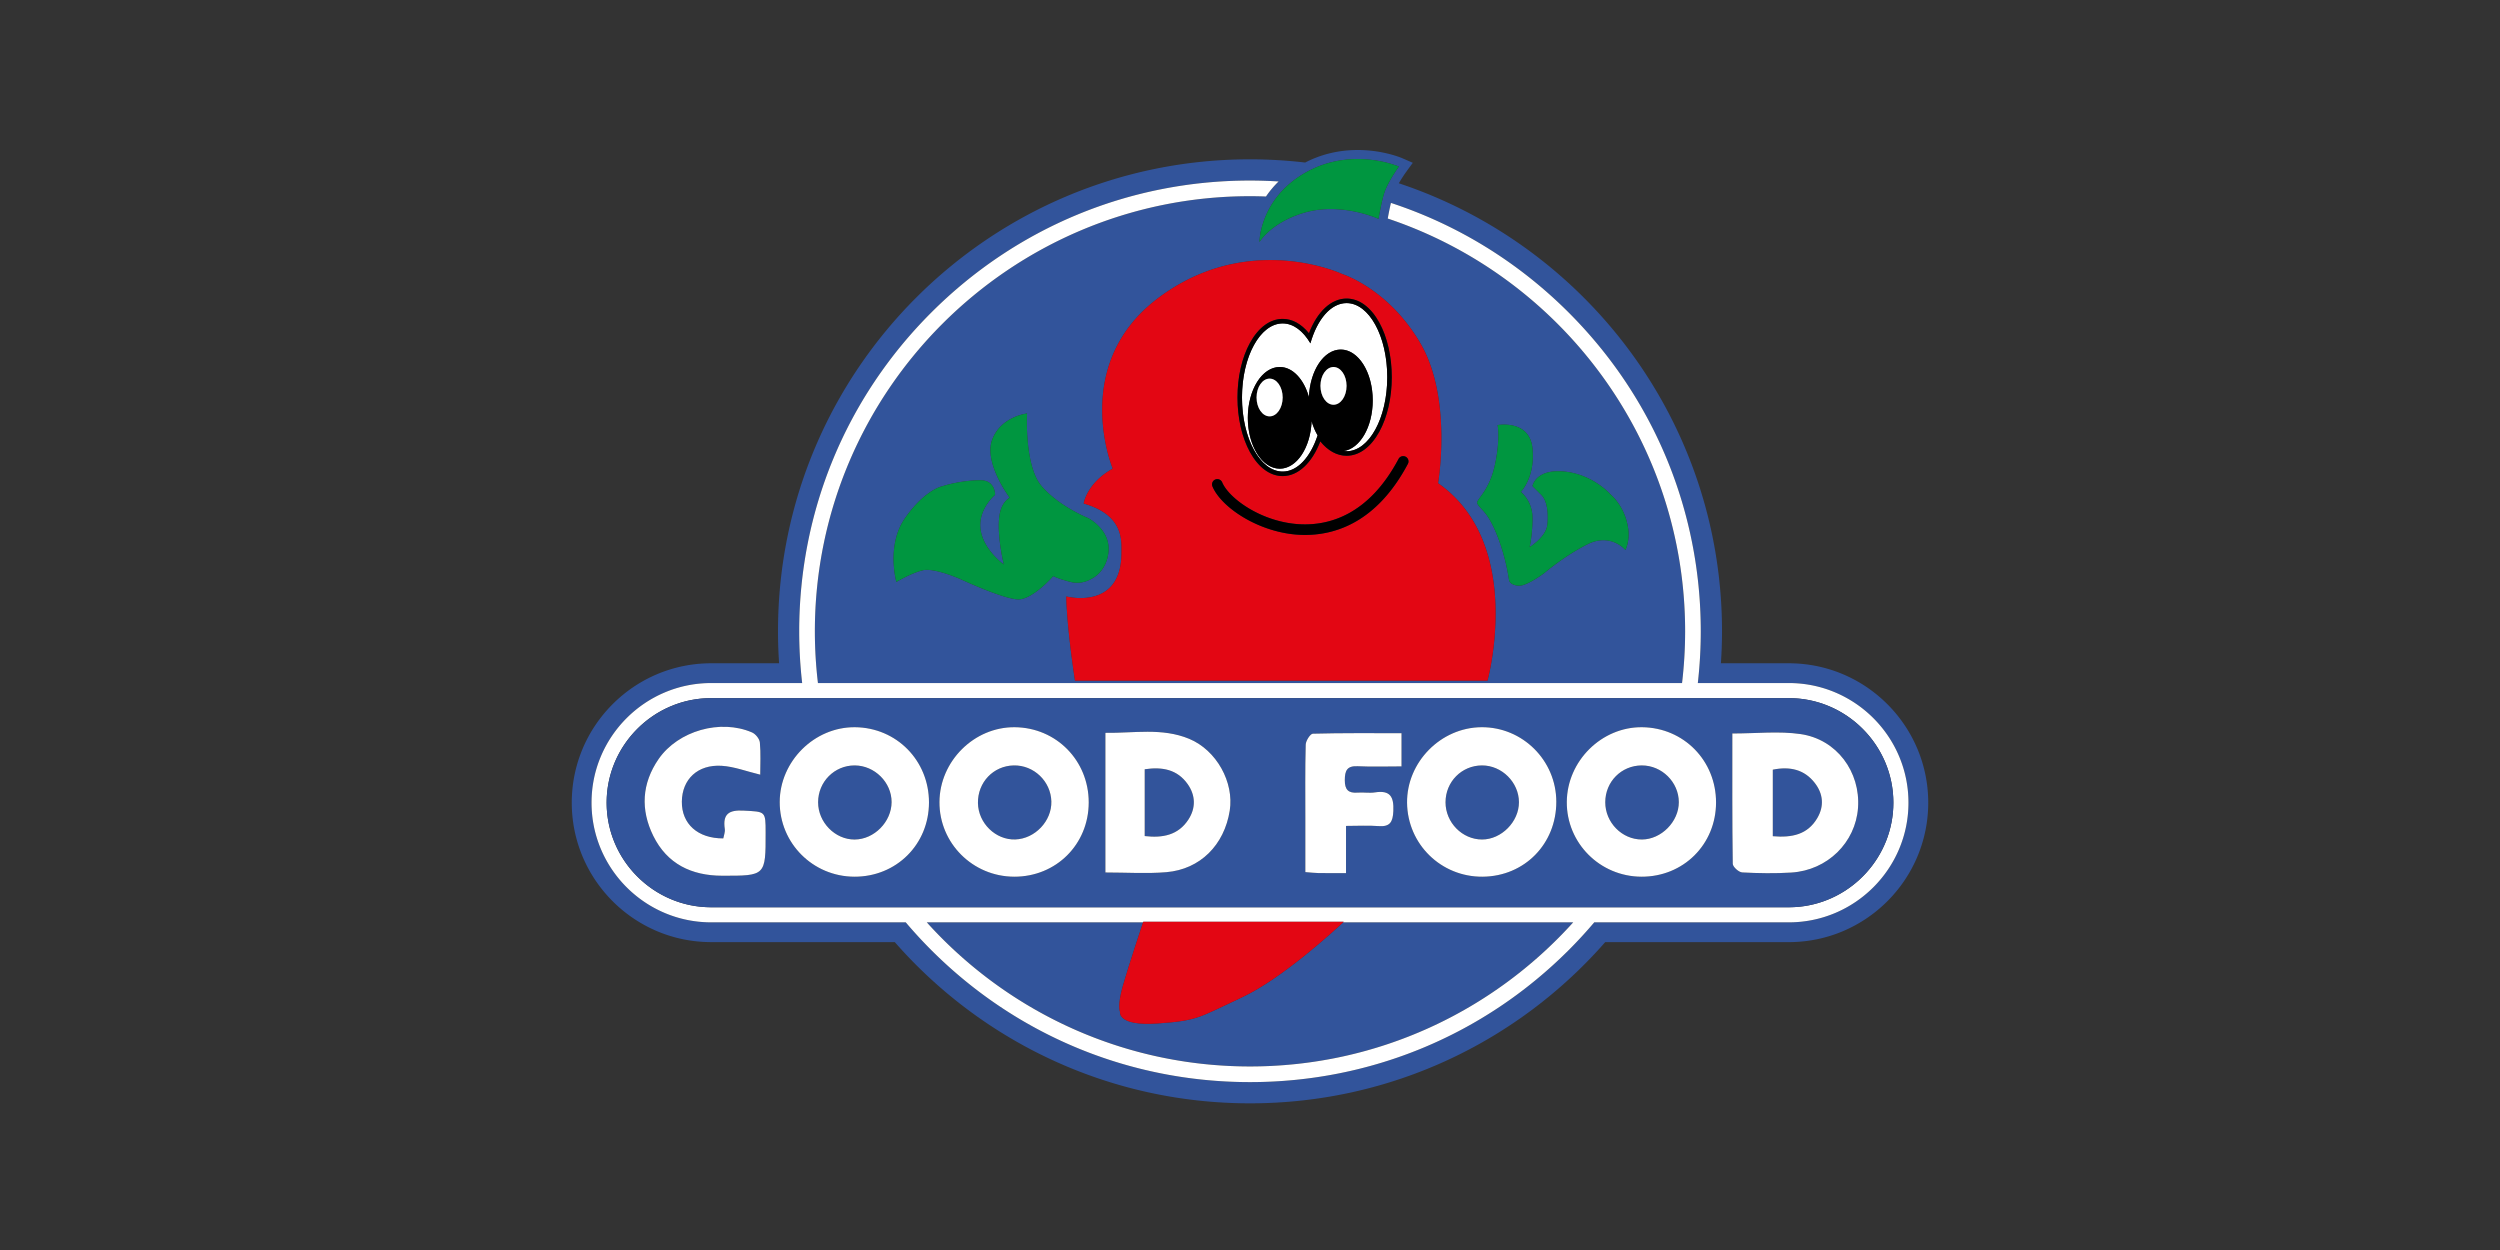
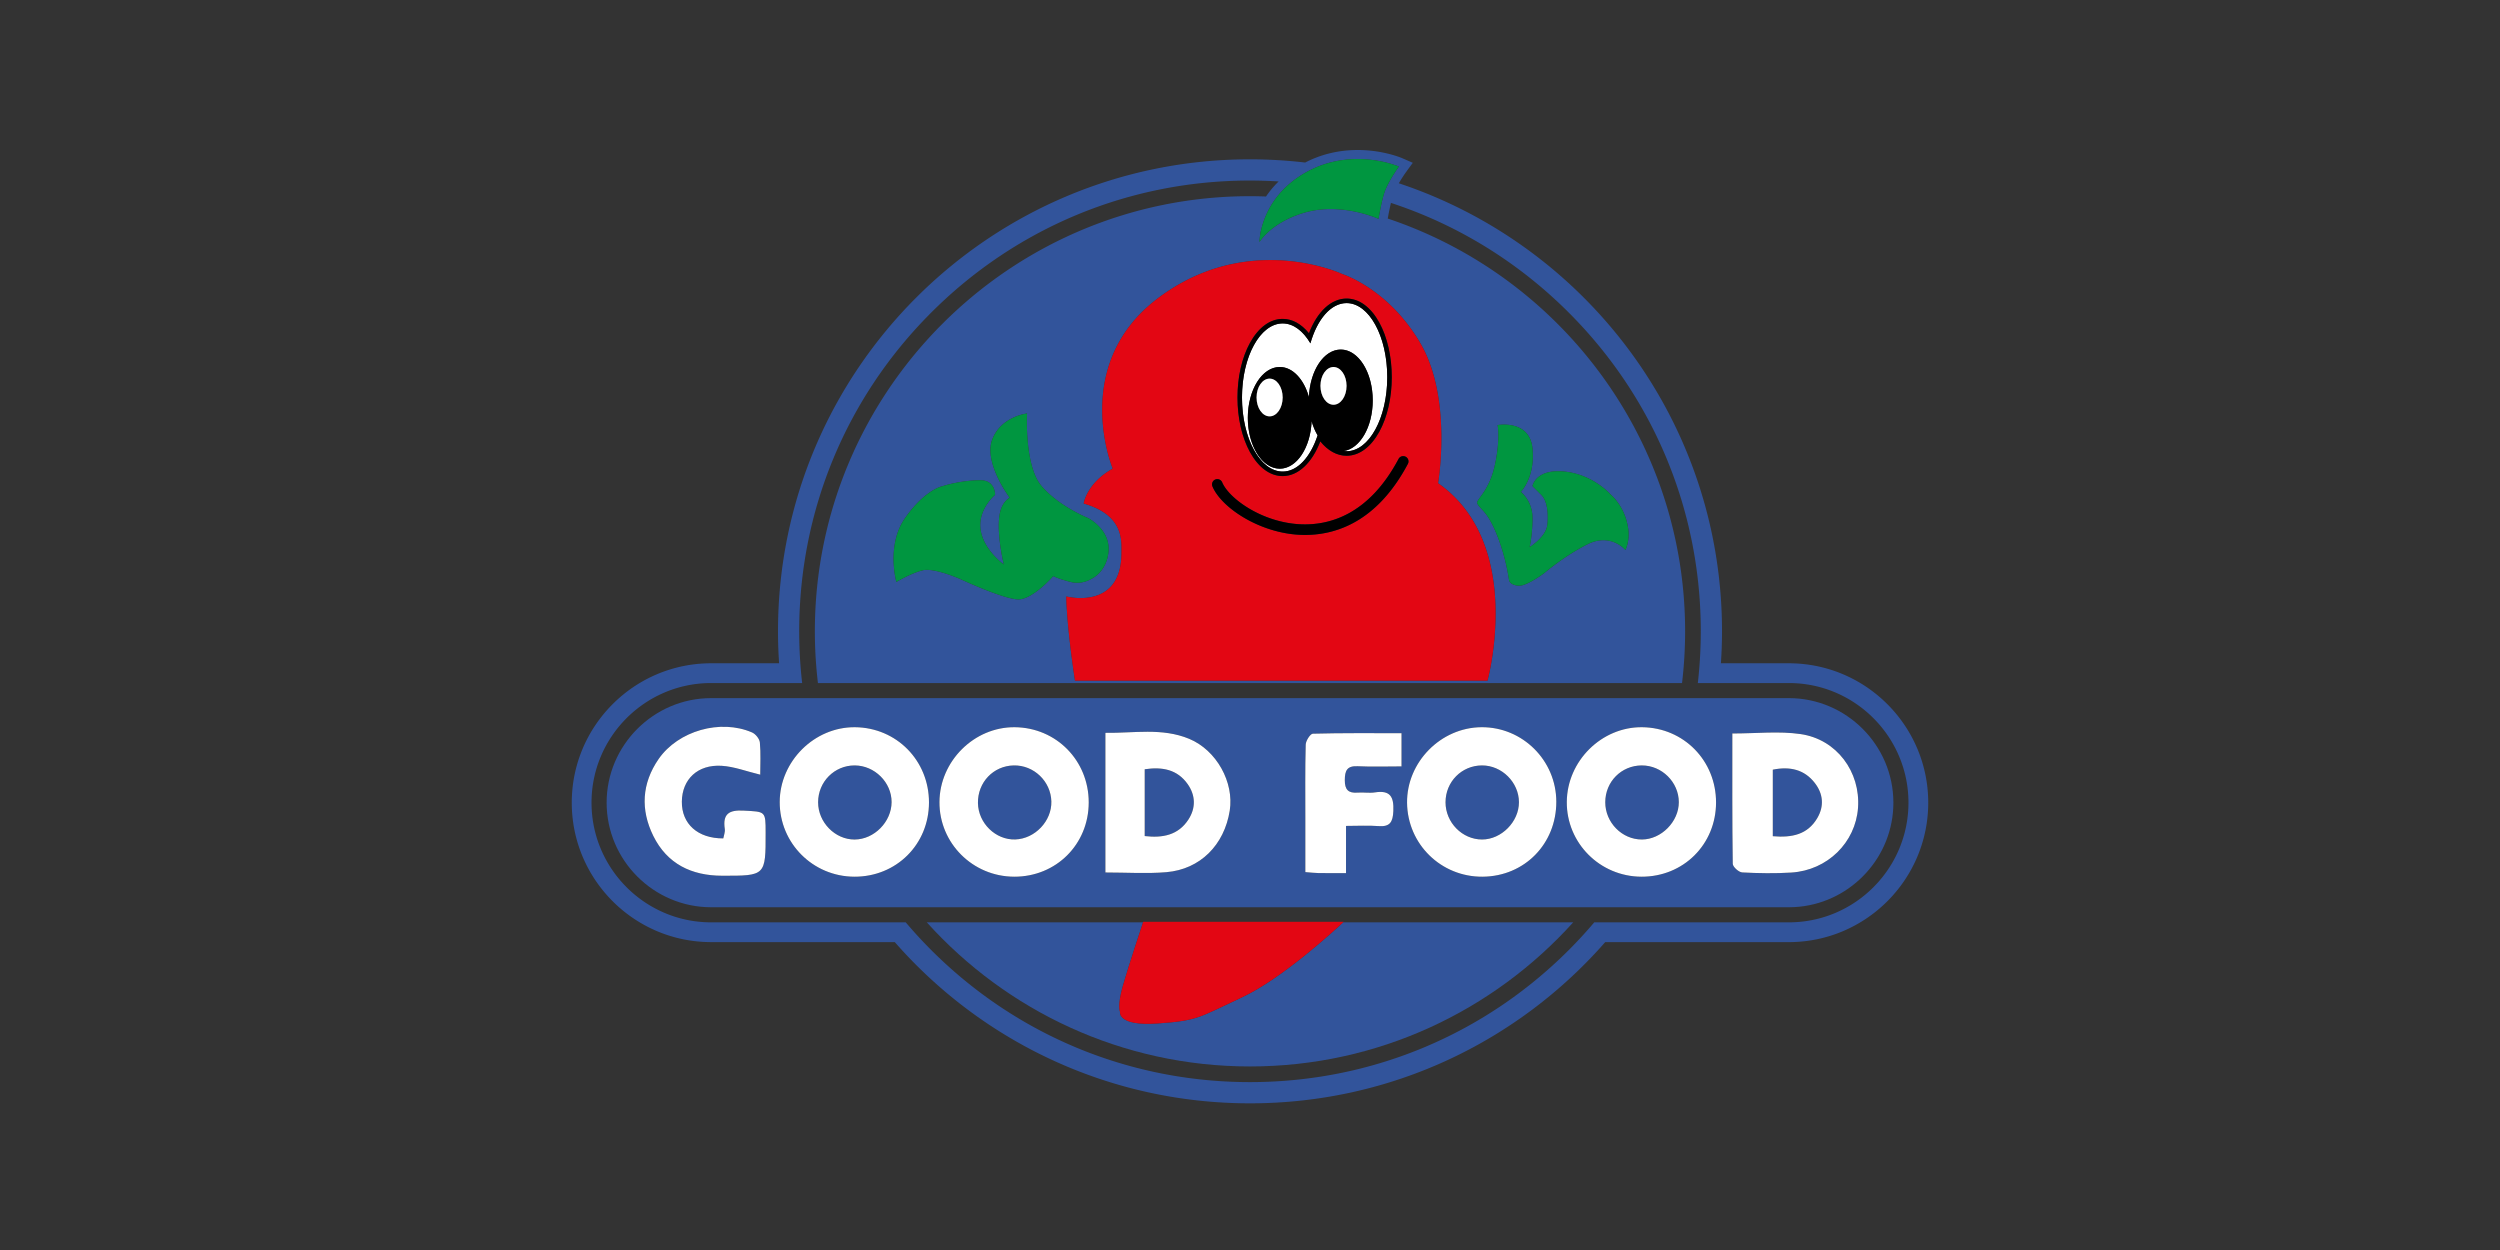
<svg xmlns="http://www.w3.org/2000/svg" viewBox="0 0 300 150">
  <rect x="0" y="0" width="300" height="150" fill="#333333" stroke="none" />
  <path fill="#32549B" d="M214.657 79.593h-8.148c.084-1.268.132-2.546.132-3.835 0-25.04-16.251-46.283-38.781-53.764.342-.59.701-1.119.881-1.367l.793-1.091-1.235-.541c-.093-.04-2.31-.995-5.377-.995-2.25 0-4.369.506-6.305 1.505a57.21 57.21 0 00-6.617-.387c-31.282 0-56.64 25.359-56.64 56.64 0 1.29.047 2.567.131 3.835h-8.148c-9.226 0-16.731 7.505-16.731 16.73s7.505 16.73 16.73 16.73h22.032C117.756 124.91 133.003 132.4 150 132.4s32.244-7.49 42.626-19.345h22.031c9.226 0 16.731-7.505 16.731-16.73s-7.505-16.731-16.73-16.731zM156.71 20.686c2.182-1.227 4.364-1.6 6.212-1.6 2.875 0 4.942.903 4.942.903s-1.289 1.774-1.743 3.137c-.349 1.046-.697 3.137-.697 3.137s-2.55-1.176-5.735-1.176a11.3 11.3 0 00-3.328.48c-3.9 1.199-5.228 3.485-5.228 3.485s0-5.229 5.577-8.366zm21.785 60.998H129c-1.046-6.971-1.046-10.108-1.046-10.108s6.622 1.742 6.622-5.229c0-1.394.349-4.53-4.53-5.925 0 0 .348-2.44 3.485-4.183 0 0-5.229-12.548 5.577-20.565 3.767-2.795 7.575-3.979 10.94-4.337.374-.04.744-.07 1.107-.09 5.726-.322 9.912 1.639 9.912 1.639s5.577 1.742 9.41 8.365c3.835 6.623 2.092 16.731 2.092 16.731 10.457 7.32 5.926 23.702 5.926 23.702zm1.22-30.673s3.834-.697 4.182 2.788c.349 3.486-1.394 5.229-1.394 5.229s1.394 1.045 1.394 3.137c0 2.09-.348 3.485-.348 3.485s1.742-1.046 2.091-2.44c.084-.338.349-2.788-.697-3.834l-1.046-1.045s.349-2.092 3.834-1.743 5.577 2.788 5.577 2.788 1.743 1.395 2.092 4.183c.172 1.383-.349 2.44-.349 2.44s-1.743-2.092-4.531-.697c-2.789 1.394-5.229 3.485-5.229 3.485s-1.394 1.046-2.44 1.394a1.743 1.743 0 01-1.423-.121.7.7 0 01-.357-.515c-.122-.844-.562-3.415-1.705-5.986-1.02-2.297-1.743-2.44-2.091-3.137-.22-.441 1.394-1.394 2.09-4.532.698-3.136.35-4.88.35-4.88zM117.67 63.559c.349 2.44 2.789 4.183 2.789 4.183s-1.088-4.405-.349-6.623c.349-1.046 1.046-1.394 1.046-1.394s-3.137-4.183-2.092-6.971c1.046-2.789 4.183-3.137 4.183-3.137s-.348 6.274 1.743 8.714c2.091 2.44 5.577 3.834 5.577 3.834s2.788 1.394 2.44 4.182c-.303 2.421-2.092 3.137-2.092 3.137s-1.045.697-2.44.349c-1.394-.349-2.09-.697-2.09-.697s-2.44 2.788-4.183 2.788c-1.743 0-6.972-2.44-6.972-2.44s-3.137-1.394-4.53-1.045c-1.395.348-3.138 1.394-3.138 1.394s-1.233-4.413 1.046-7.669c2.44-3.485 4.531-3.833 4.531-3.833s2.091-.698 4.531-.698c1.778 0 1.743 1.743 1.743 1.743s-2.091 1.743-1.743 4.183zm96.986 47.123h-23.346a55.16 55.16 0 01-3.06 3.327c-10.218 10.217-23.802 15.844-38.251 15.844-14.45 0-28.033-5.627-38.25-15.844a55.16 55.16 0 01-3.06-3.327H85.342c-7.918 0-14.359-6.441-14.359-14.359 0-7.917 6.441-14.358 14.359-14.358h10.916a55.009 55.009 0 01-.353-6.207c0-14.449 5.627-28.033 15.844-38.25 10.217-10.217 23.8-15.844 38.25-15.844 1.151 0 2.297.04 3.436.11l-.13.129a11.57 11.57 0 00-1.294 1.546c-.031.044-.06.088-.09.133a52.81 52.81 0 00-1.922-.04c-28.792 0-52.216 23.424-52.216 52.216 0 2.1.128 4.17.37 6.207h103.691c.243-2.036.37-4.107.37-6.207 0-23.016-14.97-42.6-35.684-49.532l.028-.158a36.854 36.854 0 01.353-1.72c7.956 2.608 15.246 7.068 21.338 13.16 10.217 10.217 15.844 23.801 15.844 38.25 0 2.09-.121 4.16-.354 6.207H214.658c7.917 0 14.358 6.44 14.358 14.358s-6.441 14.359-14.359 14.359z" />
  <path fill="#32549B" d="M161.169 110.682c-.74.695-7.205 6.698-12.128 8.995-5.228 2.44-5.228 2.788-10.108 3.137-4.88.348-4.53-1.395-4.53-1.395s-.35-.697.348-3.137c.65-2.278 2.213-6.986 2.417-7.6h-25.95c9.563 10.61 23.406 17.292 38.782 17.292 15.376 0 29.219-6.682 38.783-17.292h-27.614z" />
-   <path fill="#FFF" d="M214.658 81.965H203.74c.232-2.046.353-4.117.353-6.207 0-14.449-5.627-28.033-15.844-38.25-6.092-6.092-13.382-10.552-21.338-13.16l-.031.133a36.87 36.87 0 00-.35 1.745c20.715 6.932 35.685 26.516 35.685 49.532 0 2.1-.128 4.17-.37 6.207H98.154a52.506 52.506 0 01-.37-6.207c0-28.792 23.423-52.215 52.215-52.215.643 0 1.283.015 1.921.039l.09-.133a11.57 11.57 0 011.425-1.674c-1.14-.071-2.285-.11-3.436-.11-14.45 0-28.033 5.626-38.25 15.843-10.217 10.217-15.844 23.801-15.844 38.25 0 2.09.121 4.16.354 6.207H85.343c-7.918 0-14.359 6.44-14.359 14.358s6.441 14.359 14.359 14.359h23.346a55.16 55.16 0 003.06 3.327c10.218 10.217 23.802 15.844 38.251 15.844 14.449 0 28.033-5.627 38.25-15.844a55.16 55.16 0 003.06-3.327h23.347c7.918 0 14.359-6.441 14.359-14.359 0-7.917-6.441-14.358-14.358-14.358zm-24.103 26.906H85.343c-6.902 0-12.548-5.646-12.548-12.548s5.646-12.548 12.548-12.548h129.315c6.9 0 12.547 5.647 12.547 12.548 0 6.47-4.962 11.838-11.27 12.483-.42.043-.846.065-1.278.065H190.555zM150 127.974c-15.376 0-29.219-6.682-38.783-17.292h25.95l.023-.068h24.051l-.072.068h27.614c-9.564 10.61-23.407 17.292-38.783 17.292z" />
  <path fill="#E30613" d="M134.402 121.42s-.348 1.742 4.531 1.394c4.88-.349 4.88-.698 10.108-3.138 4.923-2.297 11.388-8.299 12.128-8.994l.072-.068h-24.05l-.023.068c-.204.614-1.766 5.322-2.417 7.6-.697 2.44-.349 3.137-.349 3.137z" />
  <path fill="#009640" d="M151.133 29.052s1.329-2.286 5.228-3.486a11.3 11.3 0 013.328-.48c3.186 0 5.735 1.177 5.735 1.177s.348-2.091.697-3.137c.454-1.363 1.743-3.137 1.743-3.137s-2.067-.904-4.942-.904c-1.848 0-4.03.374-6.212 1.601-5.577 3.137-5.577 8.366-5.577 8.366z" />
  <path fill="#E30613" d="M170.478 41.251c-3.834-6.623-9.411-8.365-9.411-8.365s-4.186-1.961-9.912-1.639c-.363.02-.733.05-1.107.09-3.365.358-7.173 1.542-10.94 4.337-10.806 8.017-5.577 20.565-5.577 20.565-3.137 1.743-3.486 4.183-3.486 4.183 4.88 1.394 4.531 4.53 4.531 5.925 0 6.971-6.622 5.229-6.622 5.229s0 3.137 1.046 10.108h49.495s4.53-16.383-5.926-23.702c0 0 1.743-10.108-2.091-16.73zm-20.483-.098c1.021-1.86 2.416-2.884 3.926-2.884 1.153 0 2.247.605 3.155 1.726.99-2.596 2.663-4.166 4.513-4.166 1.511 0 2.905 1.024 3.927 2.884.965 1.758 1.496 4.083 1.496 6.547s-.531 4.788-1.496 6.546c-1.022 1.86-2.416 2.884-3.927 2.884-1.152 0-2.246-.605-3.154-1.726-.99 2.597-2.664 4.166-4.514 4.166-1.51 0-2.905-1.024-3.926-2.884-.965-1.758-1.496-4.083-1.496-6.547 0-2.463.531-4.788 1.496-6.546zm18.95 14.511c-3.693 6.962-8.638 8.528-12.335 8.528-.2 0-.398-.005-.59-.013-4.853-.217-9.442-3.234-10.525-5.806a.633.633 0 111.167-.492c.827 1.963 4.808 4.827 9.414 5.033 3.382.15 8.167-1.087 11.751-7.843a.633.633 0 111.119.593z" />
  <path fill="#009640" d="M119.414 59.376s.035-1.743-1.743-1.743c-2.44 0-4.53.697-4.53.697s-2.092.349-4.532 3.834c-2.28 3.256-1.046 7.669-1.046 7.669s1.743-1.046 3.137-1.394c1.394-.349 4.531 1.045 4.531 1.045s5.229 2.44 6.972 2.44c1.743 0 4.182-2.788 4.182-2.788s.697.348 2.092.697c1.394.348 2.44-.349 2.44-.349s1.788-.716 2.09-3.137c.35-2.788-2.439-4.182-2.439-4.182s-3.486-1.395-5.577-3.835c-2.091-2.44-1.743-8.713-1.743-8.713s-3.137.348-4.183 3.137c-1.045 2.788 2.092 6.97 2.092 6.97s-.697.35-1.046 1.395c-.74 2.218.349 6.622.349 6.622S118.02 66 117.67 63.56c-.348-2.44 1.743-4.183 1.743-4.183zM177.275 60.422c.348.697 1.07.84 2.09 3.137 1.144 2.571 1.584 5.142 1.706 5.986a.7.7 0 00.357.515c.301.166.8.329 1.423.121 1.046-.348 2.44-1.394 2.44-1.394s2.44-2.091 5.229-3.485c2.788-1.395 4.531.697 4.531.697s.521-1.057.349-2.44c-.349-2.788-2.092-4.183-2.092-4.183s-2.091-2.44-5.577-2.788-3.834 1.743-3.834 1.743l1.046 1.045c1.046 1.046.781 3.496.697 3.834-.349 1.394-2.091 2.44-2.091 2.44s.348-1.394.348-3.485c0-2.092-1.394-3.137-1.394-3.137s1.743-1.743 1.394-5.229c-.348-3.485-4.183-2.788-4.183-2.788s.35 1.743-.348 4.88c-.697 3.137-2.312 4.09-2.091 4.53z" />
  <path fill="#FFF" d="M153.921 56.588c1.784 0 3.342-1.744 4.193-4.346a7.097 7.097 0 01-.72-1.705c-.13 3.182-1.788 5.702-3.821 5.702-2.118 0-3.835-2.73-3.835-6.1s1.717-6.1 3.835-6.1c1.56 0 2.9 1.485 3.498 3.612.13-3.183 1.788-5.703 3.821-5.703 2.118 0 3.835 2.731 3.835 6.1 0 3.184-1.535 5.797-3.491 6.074.117.015.235.026.354.026 2.695 0 4.88-3.98 4.88-8.888 0-4.91-2.185-8.889-4.88-8.889-1.893 0-3.532 1.963-4.341 4.83-.872-1.482-2.041-2.39-3.328-2.39-2.695 0-4.88 3.98-4.88 8.888s2.185 8.889 4.88 8.889z" />
  <path d="M153.921 57.13c1.85 0 3.523-1.57 4.514-4.166.908 1.121 2.002 1.726 3.154 1.726 1.511 0 2.905-1.024 3.927-2.884.965-1.758 1.496-4.083 1.496-6.546s-.531-4.79-1.496-6.547c-1.022-1.86-2.416-2.884-3.927-2.884-1.85 0-3.523 1.57-4.513 4.166-.908-1.121-2.002-1.726-3.155-1.726-1.51 0-2.905 1.024-3.926 2.884-.965 1.758-1.496 4.083-1.496 6.546 0 2.464.531 4.79 1.496 6.547 1.021 1.86 2.416 2.884 3.926 2.884zm4.532-10.825c0-1.251.702-2.266 1.568-2.266.866 0 1.569 1.015 1.569 2.266 0 1.251-.703 2.266-1.569 2.266s-1.568-1.015-1.568-2.266zm-4.532-7.494c1.287 0 2.456.908 3.328 2.39.81-2.867 2.448-4.83 4.34-4.83 2.696 0 4.88 3.98 4.88 8.889 0 4.908-2.184 8.888-4.88 8.888-.118 0-.236-.01-.353-.026 1.956-.277 3.49-2.89 3.49-6.074 0-3.369-1.716-6.1-3.834-6.1-2.033 0-3.692 2.52-3.821 5.703-.599-2.127-1.938-3.611-3.498-3.611-2.118 0-3.835 2.73-3.835 6.1s1.717 6.1 3.835 6.1c2.033 0 3.692-2.52 3.821-5.703.179.633.424 1.208.72 1.705-.85 2.602-2.41 4.346-4.193 4.346-2.695 0-4.88-3.98-4.88-8.889s2.185-8.888 4.88-8.888zm0 8.888c0 1.252-.702 2.266-1.568 2.266-.866 0-1.569-1.014-1.569-2.266 0-1.25.703-2.265 1.569-2.265s1.568 1.014 1.568 2.265z" />
  <ellipse fill="#FFF" cx="152.353" cy="47.699" rx="1.568" ry="2.266" />
  <ellipse fill="#FFF" cx="160.021" cy="46.305" rx="1.568" ry="2.266" />
  <path fill="#32549B" d="M218.063 98.19c.862-1.45.722-2.934-.285-4.232-1.258-1.622-2.986-2.014-5.042-1.598v7.985c2.314.199 4.165-.2 5.327-2.155zM201.458 96.254c-.008-2.4-2.034-4.406-4.444-4.402-2.448.004-4.38 1.953-4.382 4.42-.002 2.429 2.01 4.475 4.394 4.468 2.329-.007 4.44-2.144 4.432-4.486zM121.645 91.852c-2.443.052-4.324 2.026-4.29 4.505.032 2.415 2.115 4.453 4.474 4.378 2.366-.075 4.396-2.213 4.334-4.563-.064-2.418-2.106-4.37-4.518-4.32zM137.364 92.31v8.019c2.169.253 4.033-.116 5.249-1.992.897-1.385.862-2.892-.093-4.243-1.245-1.76-3.05-2.098-5.156-1.783zM102.557 91.852c-2.428-.002-4.38 1.964-4.384 4.417-.004 2.411 2.039 4.491 4.394 4.474 2.338-.017 4.415-2.122 4.424-4.485.01-2.368-2.039-4.404-4.434-4.406zM177.838 91.852c-2.438.007-4.373 1.962-4.374 4.42-.002 2.426 2.004 4.47 4.386 4.468 2.323 0 4.43-2.134 4.424-4.477-.007-2.383-2.053-4.418-4.436-4.411z" />
  <path fill="#32549B" d="M214.657 108.871c.432 0 .858-.022 1.279-.065 6.307-.645 11.27-6.013 11.27-12.483 0-6.901-5.647-12.548-12.549-12.548H85.342c-6.9 0-12.547 5.647-12.547 12.548s5.646 12.548 12.548 12.548H214.657zm-6.776-20.852c2.884 0 5.578-.305 8.175.068 4.355.625 7.213 4.534 6.908 8.847-.295 4.166-3.665 7.5-7.994 7.772-1.964.124-3.946.089-5.912-.017-.41-.022-1.121-.667-1.127-1.033-.074-5.155-.05-10.312-.05-15.637zM86.656 105.088c-3.676-.007-6.596-1.418-8.257-4.773-1.554-3.141-1.392-6.308.64-9.24 2.347-3.387 7.414-4.826 11.21-3.182.421.182.894.769.936 1.207.124 1.306.044 2.63.044 3.86-1.647-.396-3.12-.97-4.623-1.064-2.89-.18-4.755 1.62-4.784 4.298-.028 2.671 1.908 4.428 4.972 4.413.064-.363.237-.762.182-1.126-.271-1.804.491-2.303 2.24-2.21 2.652.144 2.658.034 2.66 2.637.005 5.197.005 5.19-5.22 5.18zm15.875.117c-4.98-.015-8.978-4.014-8.966-8.97.012-4.888 4.163-9.011 9.03-8.97 4.992.042 8.888 4.002 8.884 9.03-.004 5.032-3.913 8.925-8.948 8.91zm28.116-8.913c-.003 5.031-3.915 8.929-8.945 8.913-4.983-.016-8.997-4.03-8.968-8.968.029-4.901 4.162-9.01 9.026-8.972 4.992.039 8.891 4 8.888 9.027zm16.92.99c-.652 4.118-3.54 7.037-7.605 7.38-2.352.199-4.734.036-7.312.036V87.941c3.37.054 6.783-.638 10.049.717 3.298 1.368 5.408 5.227 4.869 8.625zm20.615-5.316c-1.822 0-3.546.063-5.264-.02-1.293-.063-1.537.546-1.542 1.674-.004 1.144.426 1.58 1.54 1.492.691-.055 1.404.08 2.083-.027 1.84-.29 2.276.537 2.202 2.24-.058 1.333-.405 1.916-1.804 1.804-1.203-.096-2.42-.02-3.875-.02v5.663c-1.35 0-2.323.011-3.295-.004-.451-.007-.901-.064-1.585-.116V98.39c0-3.013-.036-6.027.042-9.038.013-.464.55-1.302.861-1.31 3.513-.094 7.03-.06 10.637-.06v3.984zm9.724 13.239c-4.983.034-9.008-3.909-9.059-8.874-.05-4.875 4.043-9.032 8.928-9.067 4.933-.035 8.973 3.984 8.983 8.937.01 5.07-3.824 8.969-8.852 9.004zm10.109-8.983c.038-4.907 4.18-9.01 9.043-8.957 4.993.055 8.879 4.016 8.868 9.042-.01 5.03-3.926 8.92-8.958 8.898-4.982-.02-8.991-4.044-8.953-8.983z" />
  <path fill="#FFF" d="M205.926 96.307c.011-5.026-3.875-8.987-8.868-9.042-4.863-.053-9.005 4.05-9.043 8.957-.038 4.94 3.97 8.962 8.953 8.983 5.032.022 8.948-3.867 8.958-8.898zm-13.294-.036c.001-2.466 1.934-4.415 4.382-4.42 2.41-.003 4.436 2.003 4.444 4.403.007 2.342-2.103 4.479-4.432 4.486-2.383.007-4.396-2.039-4.394-4.469zM209.058 104.69c1.966.105 3.948.14 5.912.016 4.329-.272 7.699-3.606 7.994-7.772.305-4.313-2.553-8.222-6.908-8.847-2.597-.373-5.29-.068-8.175-.068 0 5.325-.024 10.482.05 15.637.006.366.717 1.011 1.127 1.033zm3.678-12.33c2.056-.416 3.784-.024 5.042 1.598 1.007 1.298 1.147 2.782.285 4.232-1.162 1.954-3.013 2.354-5.327 2.155V92.36zM89.216 97.272c-1.749-.094-2.511.405-2.24 2.21.055.363-.118.762-.182 1.125-3.064.015-5-1.742-4.972-4.413.029-2.678 1.894-4.478 4.784-4.298 1.503.094 2.976.668 4.623 1.064 0-1.23.08-2.554-.044-3.86-.042-.438-.515-1.025-.937-1.207-3.795-1.644-8.862-.205-11.21 3.183-2.03 2.931-2.193 6.098-.639 9.239 1.66 3.355 4.58 4.766 8.257 4.773 5.225.01 5.225.017 5.22-5.18-.002-2.603-.008-2.493-2.66-2.636zM177.775 87.264c-4.885.035-8.977 4.192-8.928 9.067.05 4.965 4.076 8.908 9.059 8.874 5.028-.035 8.862-3.935 8.852-9.004-.01-4.953-4.05-8.972-8.983-8.937zm.075 13.476c-2.382.001-4.388-2.042-4.386-4.469.001-2.457 1.936-4.412 4.374-4.42 2.383-.006 4.429 2.029 4.436 4.412.006 2.343-2.101 4.476-4.424 4.477zM161.522 104.772zM157.545 88.042c-.311.008-.848.846-.86 1.31-.08 3.01-.042 6.025-.043 9.038v6.262c.684.052 1.134.109 1.585.116.972.015 1.946.004 3.295.004V99.11c1.455 0 2.672-.076 3.875.02 1.4.112 1.746-.471 1.804-1.804.074-1.703-.362-2.53-2.202-2.24-.679.107-1.392-.028-2.083.027-1.114.088-1.544-.348-1.54-1.492.005-1.128.249-1.737 1.542-1.675 1.718.084 3.442.021 5.264.021v-3.984c-3.608 0-7.124-.034-10.637.06zM142.699 88.658c-3.266-1.355-6.68-.663-10.05-.717v16.757c2.579 0 4.96.163 7.313-.036 4.065-.343 6.953-3.262 7.606-7.38.539-3.397-1.571-7.256-4.87-8.624zm-.086 9.68c-1.216 1.875-3.08 2.244-5.249 1.99v-8.017c2.106-.315 3.911.022 5.156 1.783.955 1.351.99 2.858.093 4.243zM102.595 87.265c-4.867-.041-9.018 4.082-9.03 8.97-.012 4.956 3.986 8.955 8.966 8.97 5.035.015 8.944-3.878 8.948-8.91.004-5.028-3.892-8.988-8.884-9.03zm-.028 13.478c-2.355.017-4.398-2.063-4.394-4.474.005-2.453 1.956-4.42 4.384-4.417 2.395.002 4.444 2.038 4.434 4.406-.01 2.363-2.086 4.468-4.424 4.485zM121.76 87.265c-4.864-.038-8.997 4.07-9.026 8.972-.03 4.938 3.985 8.952 8.968 8.968 5.03.016 8.942-3.882 8.945-8.913.004-5.027-3.895-8.988-8.887-9.027zm.07 13.47c-2.36.075-4.443-1.963-4.476-4.378-.033-2.479 1.848-4.453 4.291-4.505 2.412-.05 4.454 1.902 4.518 4.32.062 2.35-1.968 4.488-4.334 4.563z" />
  <path d="M168.683 54.809a.633.633 0 00-.856.262c-3.584 6.756-8.369 7.994-11.751 7.843-4.606-.206-8.587-3.07-9.414-5.033a.633.633 0 10-1.167.492c1.083 2.572 5.672 5.59 10.524 5.806.193.008.39.013.591.013 3.697 0 8.642-1.566 12.336-8.528a.633.633 0 00-.263-.855z" />
</svg>